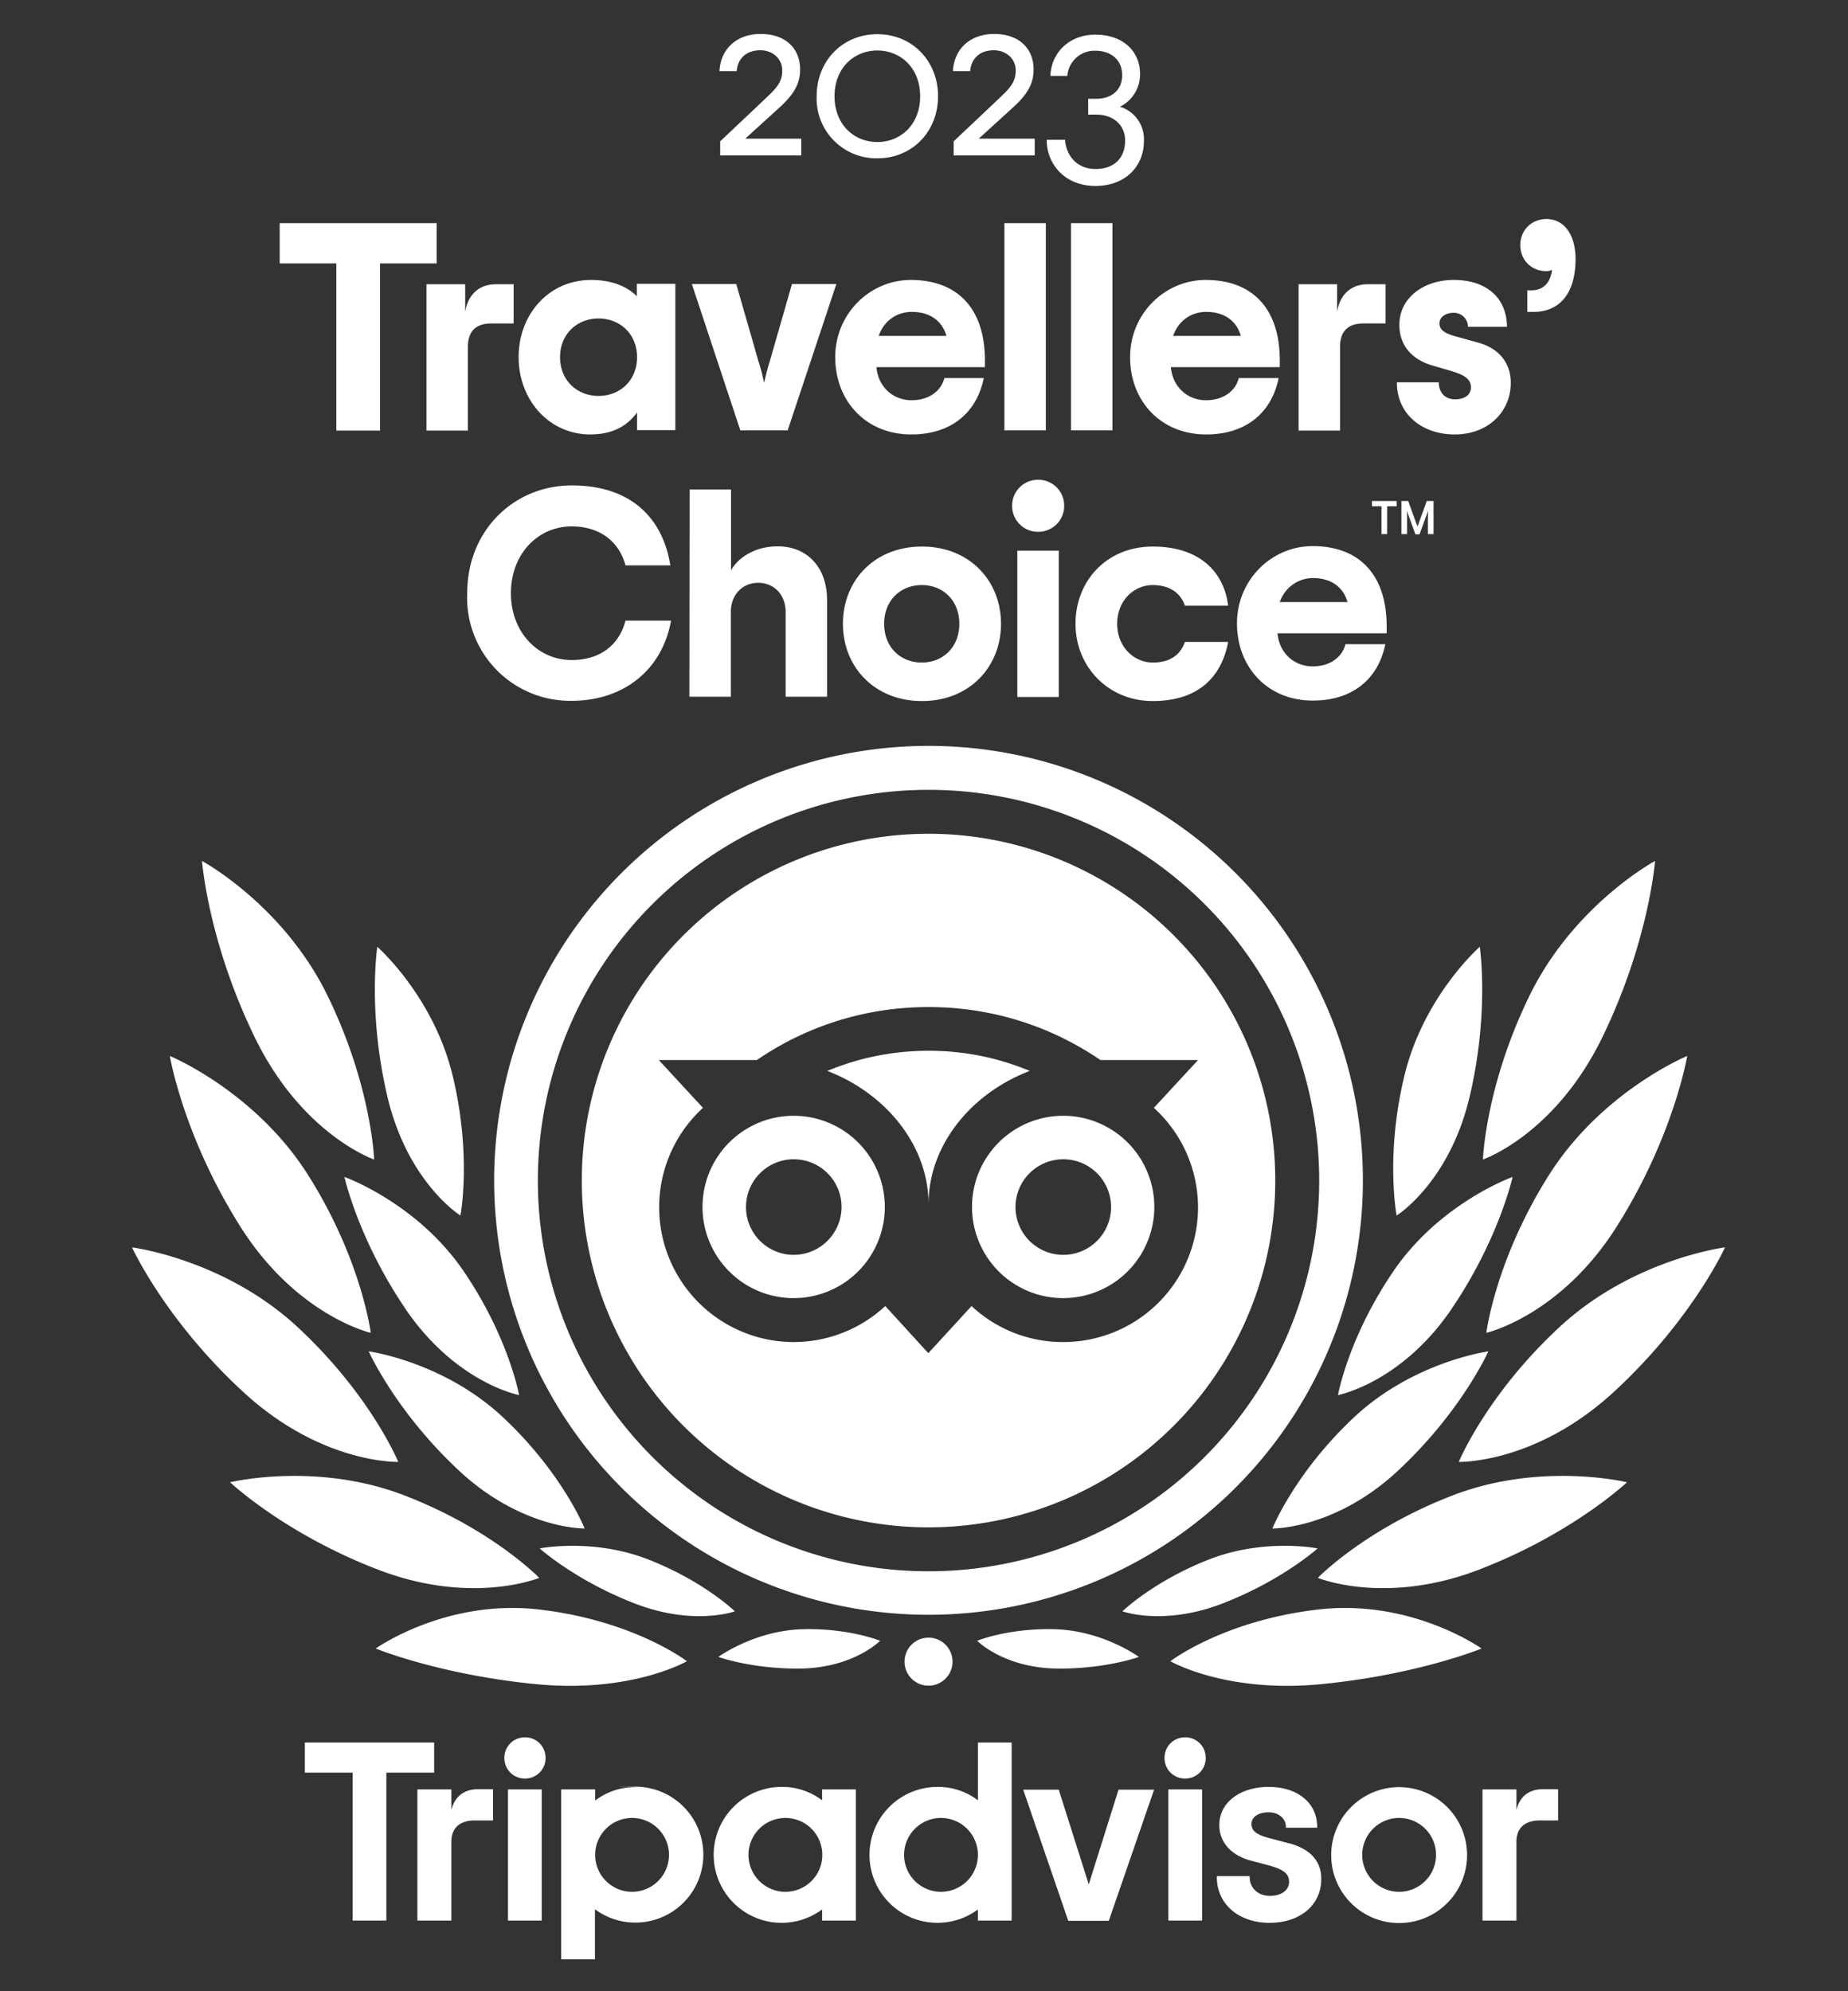
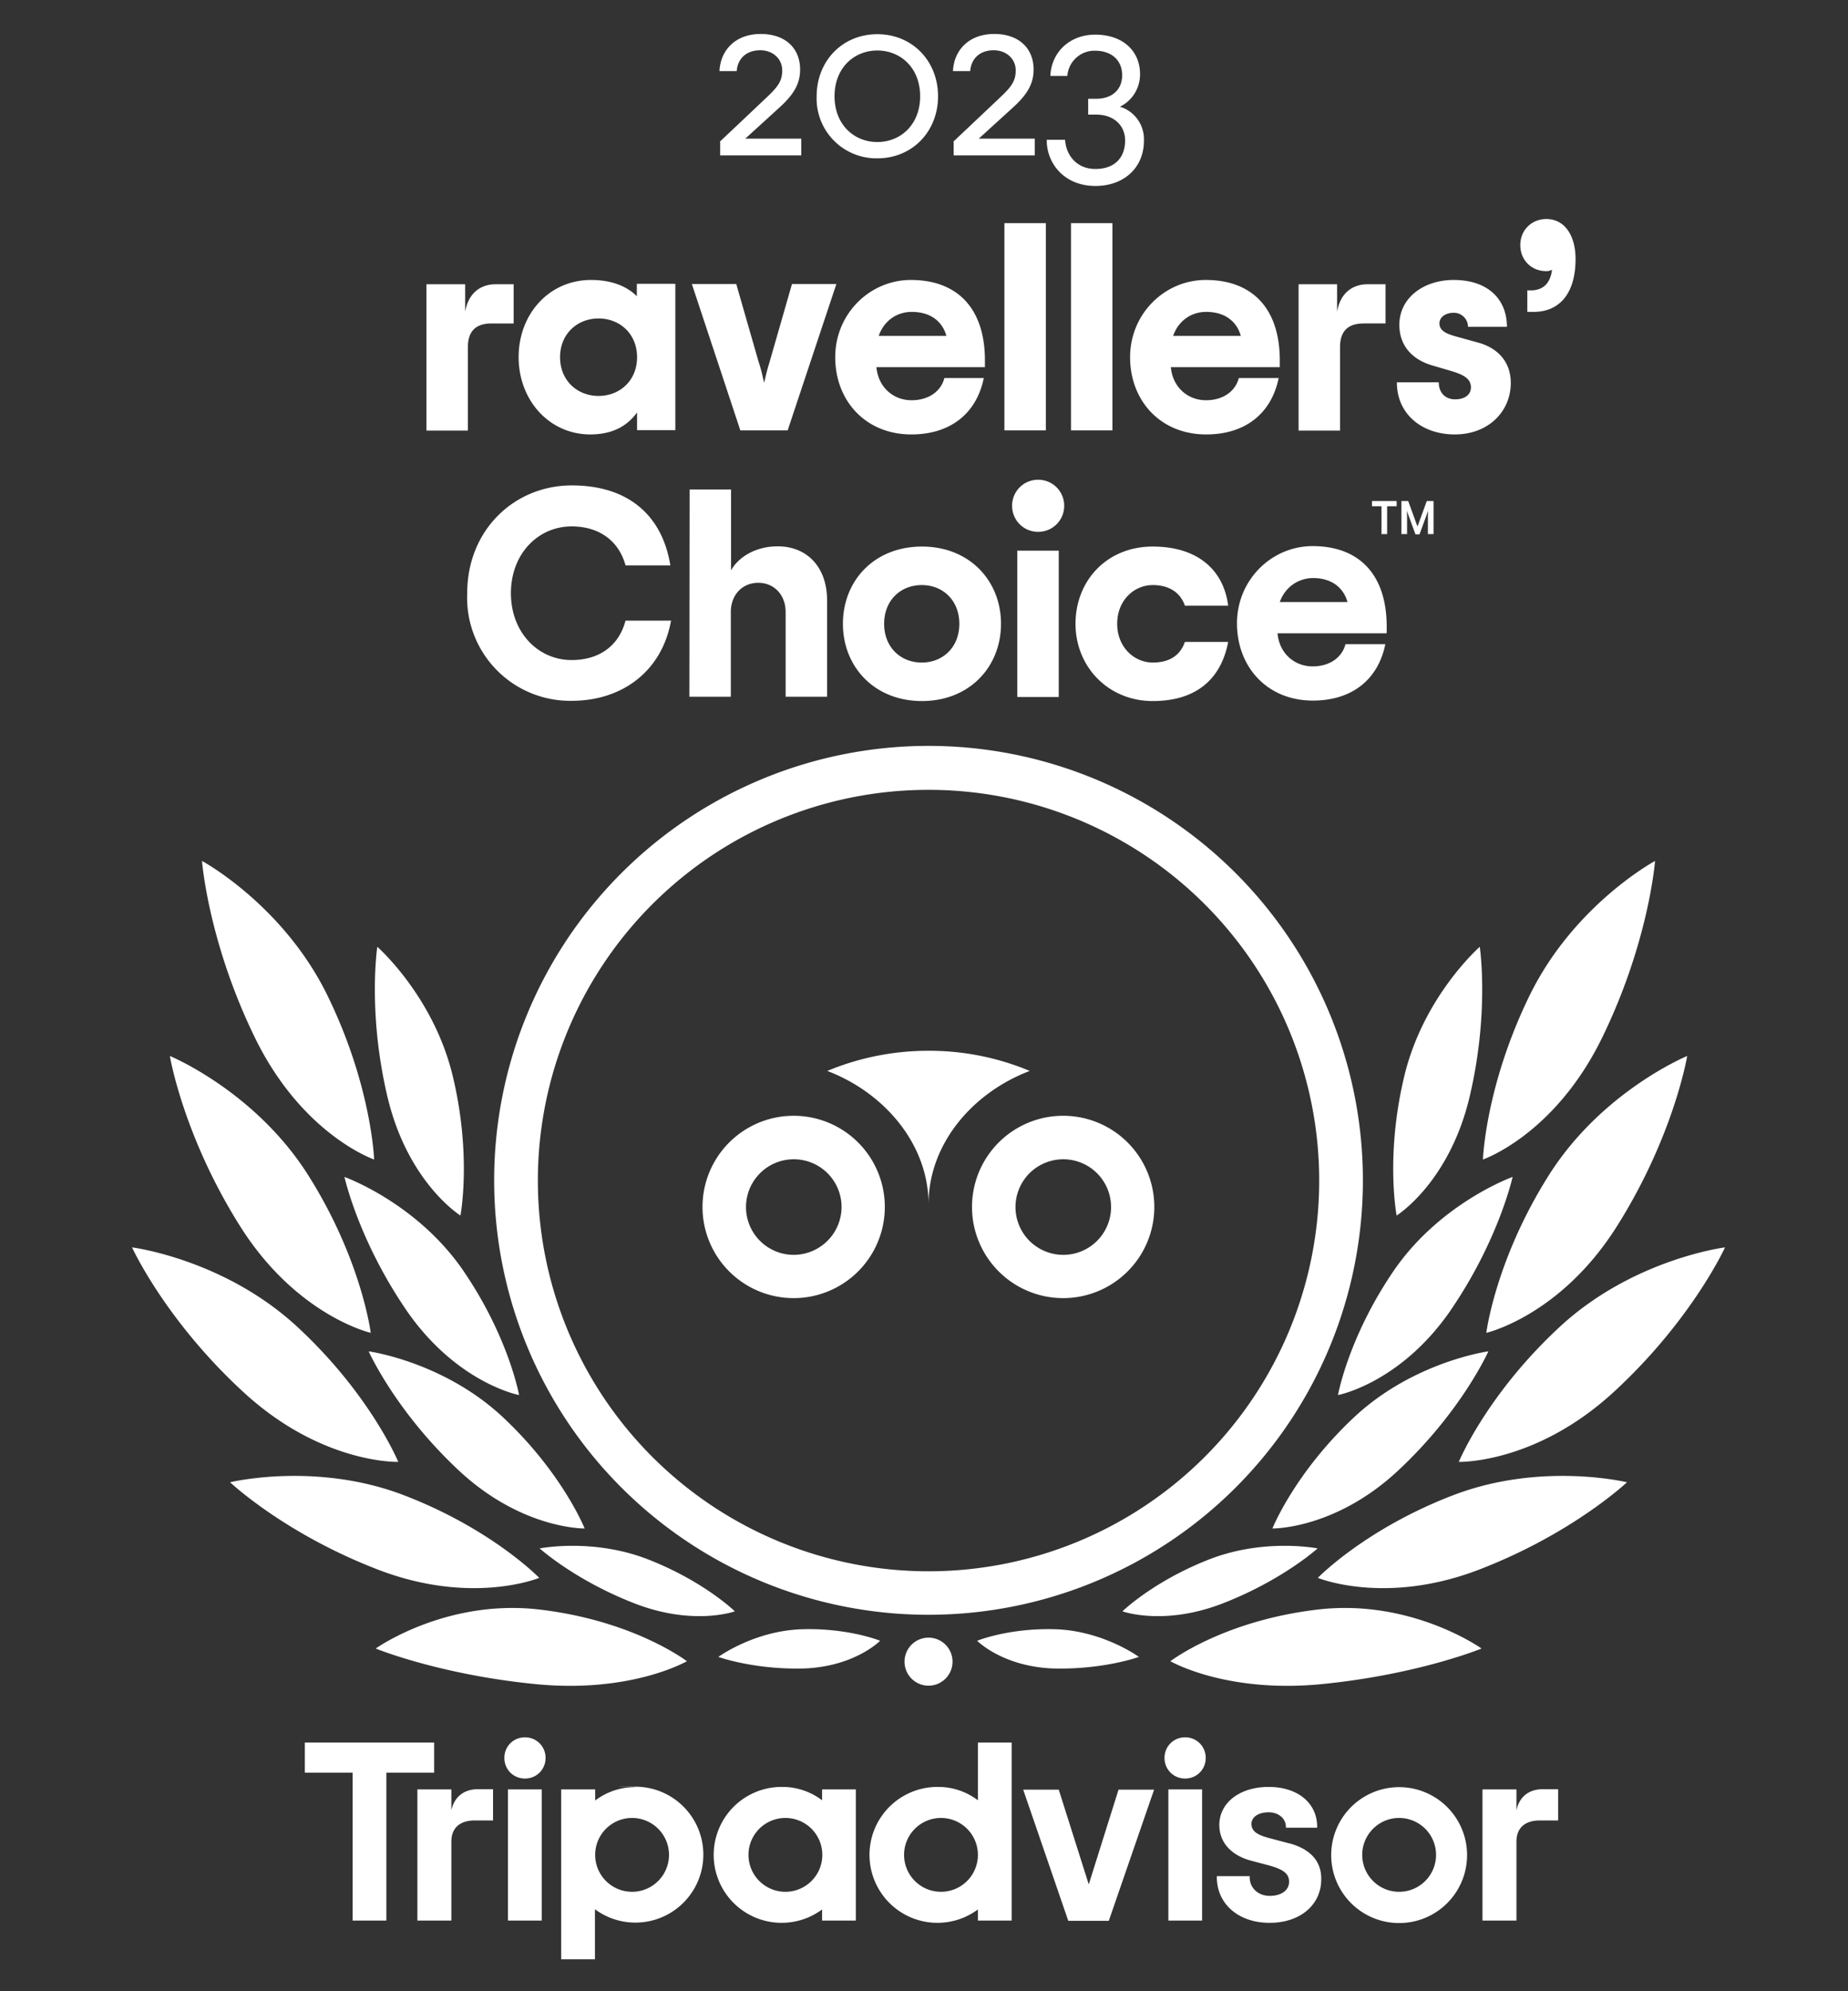
<svg xmlns="http://www.w3.org/2000/svg" id="Capa_2" viewBox="31.5 28.5 81.6 87.9">
  <rect x="31.5" y="28.5" width="81.6" height="87.9" fill="#333333" stroke="none" />
  <defs>
    <style>.cls-2{fill:#fff}</style>
  </defs>
  <path d="M61.83 101.84s-2.33-1.79-6.5-2.28c-4.14-.49-7.24 1.72-7.24 1.72s2.8 1.15 7.05 1.57 6.71-1.02 6.71-1.02Zm-6.52-3.68s-2.09-2.16-5.98-3.65c-3.89-1.49-7.67-.57-7.67-.57s2.4 2.27 6.54 3.86c4.14 1.59 7.11.36 7.11.36Zm-6.22-5.11s-1.22-2.97-4.46-5.97-7.3-3.51-7.3-3.51 1.46 3.21 4.92 6.39c3.46 3.19 6.84 3.08 6.84 3.08Zm-1.22-5.71s-.4-3.21-2.75-6.94S39 75.12 39 75.12s.58 3.5 3.08 7.48c2.49 3.98 5.78 4.74 5.78 4.74Zm.15-7.65s-.11-3.27-2.08-7.28c-1.97-3.99-5.52-5.9-5.52-5.9s.27 3.59 2.36 7.85c2.1 4.26 5.24 5.33 5.24 5.33Zm9.3 16.3s-.97-2.44-3.6-4.91-5.94-2.92-5.94-2.92 1.17 2.63 3.97 5.25 5.57 2.57 5.57 2.57Zm6.62 3.64s-1.36-1.32-3.81-2.28-4.8-.49-4.8-.49 1.55 1.4 4.17 2.42c2.61 1.02 4.44.36 4.44.36Zm6.43 1.31s-1.41-.58-3.5-.51c-2.09.08-3.65 1.22-3.65 1.22s1.57.57 3.8.51c2.23-.09 3.34-1.22 3.34-1.22ZM54.42 90.09s-.46-2.59-2.51-5.56c-2.06-2.95-5.2-4.07-5.2-4.07s.62 2.83 2.8 5.98c2.21 3.14 4.91 3.65 4.91 3.65Zm-2.59-7.92s.51-2.64-.34-6.17-3.33-5.7-3.33-5.7-.44 2.91.46 6.67c.91 3.77 3.22 5.2 3.22 5.2Zm31.35 19.67s2.33-1.79 6.5-2.28c4.14-.49 7.24 1.72 7.24 1.72s-2.8 1.15-7.05 1.57c-4.25.42-6.71-1.02-6.71-1.02Zm6.51-3.68s2.09-2.16 5.98-3.65c3.89-1.49 7.67-.57 7.67-.57s-2.4 2.27-6.54 3.86c-4.14 1.59-7.11.36-7.11.36Zm6.22-5.11s1.22-2.97 4.46-5.97 7.3-3.51 7.3-3.51-1.46 3.21-4.92 6.39c-3.46 3.18-6.84 3.08-6.84 3.08Zm1.22-5.71s.4-3.21 2.75-6.94 6.12-5.28 6.12-5.28-.58 3.5-3.08 7.48c-2.49 3.98-5.78 4.74-5.78 4.74Zm-.15-7.65s.11-3.27 2.08-7.28c1.97-3.99 5.52-5.9 5.52-5.9s-.27 3.59-2.36 7.85c-2.1 4.26-5.24 5.33-5.24 5.33Zm-9.3 16.3s.97-2.44 3.6-4.91 5.94-2.92 5.94-2.92-1.17 2.63-3.97 5.25-5.57 2.57-5.57 2.57Zm-6.61 3.64s1.36-1.32 3.81-2.28 4.8-.49 4.8-.49-1.55 1.4-4.17 2.42c-2.61 1.02-4.44.36-4.44.36Zm-6.43 1.31s1.41-.58 3.5-.51c2.09.08 3.65 1.22 3.65 1.22s-1.57.57-3.8.51c-2.23-.09-3.34-1.22-3.34-1.22Zm15.94-10.85s.46-2.59 2.51-5.56c2.06-2.95 5.2-4.07 5.2-4.07s-.62 2.83-2.8 5.98c-2.21 3.14-4.91 3.65-4.91 3.65Zm2.59-7.92s-.51-2.64.34-6.17 3.33-5.7 3.33-5.7.44 2.91-.46 6.67c-.91 3.77-3.22 5.2-3.22 5.2Zm-19.61 19.69a1.06 1.06 0 1 1-2.12 0 1.06 1.06 0 0 1 2.12 0Zm-22.13 6.61v-.97h-1.5v5.79h1.5v-3.48c0-.63.4-.94 1.03-.94h.81v-1.38h-.7c-.53.01-1.02.29-1.15.98Zm3.99-.97h-1.49v5.79h1.49v-5.79Zm4.12-.1c-.67 0-1.27.22-1.76.59v-.49h-1.5v7.5h1.49v-2.21a3 3 0 1 0 1.77-5.41c-1.66 0 0 .01 0 .01Zm-.13 4.62a1.63 1.63 0 1 1 0-3.26 1.63 1.63 0 0 1 0 3.26Zm29.01-2.14-.87-.23c-.57-.15-.79-.32-.79-.63s.32-.51.76-.51.76.28.76.64v.04h1.38v-.04c0-1.05-.86-1.76-2.14-1.76s-2.18.7-2.18 1.68c0 .76.51 1.33 1.38 1.57l.83.22c.64.18.87.37.87.72 0 .37-.34.62-.85.62s-.89-.34-.89-.83v-.04h-1.45v.04c0 1.19.96 2.02 2.33 2.02s2.28-.81 2.28-1.92c.01-.56-.23-1.27-1.41-1.59Zm-20.62-1.9a2.89 2.89 0 0 0-1.76-.59 3 3 0 1 0 1.76 5.41v.49h1.49v-5.79H67.8v.49Zm-1.62 4.04a1.63 1.63 0 1 1 0-3.26 1.63 1.63 0 0 1 0 3.26Zm8.5-4.04a2.89 2.89 0 0 0-1.76-.59 3 3 0 1 0 1.76 5.41v.49h1.49v-7.86h-1.49v2.56Zm-1.63 4.04a1.63 1.63 0 1 1 0-3.26 1.63 1.63 0 0 1 0 3.26Zm11.53-4.52h-1.49v5.79h1.49v-5.79Zm8.7-.1a3 3 0 1 0 0 6 3 3 0 0 0 0-6Zm0 4.62a1.63 1.63 0 1 1 0-3.26 1.63 1.63 0 0 1 0 3.26Zm5.18-3.55v-.97h-1.5v5.79h1.5v-3.48c0-.63.4-.94 1.03-.94h.81v-1.38h-.7c-.55.01-1.02.29-1.15.98Z" class="cls-2" />
  <path d="M50.67 105.43h-5.71v1.33h2.11v6.53h1.49v-6.53h2.11v-1.33Zm28.91 6.28-1.33-4.2h-1.57l1.99 5.79h1.79l2-5.79h-1.57l-1.32 4.2Zm-23.99-5.6c0 .51-.4.91-.91.91s-.91-.4-.91-.91.4-.91.91-.91.91.4.91.91Zm29.15 0c0 .51-.4.91-.91.91s-.91-.4-.91-.91.4-.91.91-.91.91.4.91.91ZM72.5 61.43a19.17 19.17 0 1 0 0 38.36 19.17 19.17 0 1 0 0-38.36Zm0 36.44a17.25 17.25 0 1 1 0-34.5 17.25 17.25 0 0 1 0 34.5Z" class="cls-2" />
  <path d="M72.5 74.89c-1.59 0-3.1.32-4.47.89 2.54.97 4.47 3.25 4.47 5.89 0-2.65 1.92-4.92 4.47-5.89a11.5 11.5 0 0 0-4.47-.89Zm-5.95 2.87a4.02 4.02 0 1 0-.01 8.05 4.02 4.02 0 0 0 .01-8.05Zm0 6.14a2.11 2.11 0 1 1 2.11-2.11 2.12 2.12 0 0 1-2.11 2.11Zm11.9-6.14a4.02 4.02 0 1 0-.01 8.05 4.02 4.02 0 0 0 .01-8.05Zm0 6.14a2.11 2.11 0 1 1 0-4.22 2.11 2.11 0 0 1 0 4.22Z" class="cls-2" />
-   <path d="M72.5 65.31a15.31 15.31 0 1 0 0 30.62 15.31 15.31 0 0 0 0-30.62Zm5.95 22.44a5.9 5.9 0 0 1-4.05-1.59l-1.91 2.08-1.9-2.08a5.95 5.95 0 0 1-4.05 1.59 5.95 5.95 0 0 1-4-10.34l-1.95-2.11h4.33c2.16-1.48 4.76-2.34 7.58-2.34s5.43.86 7.59 2.34h4.31l-1.95 2.11a5.94 5.94 0 0 1 1.95 4.39 5.95 5.95 0 0 1-5.96 5.95ZM50.77 40.13h-2.49v7.38h-1.93v-7.38h-2.5v-1.78h6.93v1.78Z" class="cls-2" />
  <path d="M54.18 41.04v1.74h-.97c-.7 0-1.05.34-1.05 1.05v3.68h-1.83v-6.46h1.71v1.21c.15-.86.72-1.21 1.34-1.21h.81m.21 3.22c0-1.9 1.34-3.41 3.2-3.41.92 0 1.6.29 2.02.72v-.55h1.7v6.46h-1.69v-.78c-.41.56-1.03.97-2.08.97-1.81-.01-3.15-1.52-3.15-3.42Zm5.23 0c0-1.03-.76-1.71-1.7-1.71s-1.7.68-1.7 1.71.76 1.71 1.7 1.71 1.7-.68 1.7-1.71Zm2.42-3.23h1.96l.98 3.41c.13.39.18.65.25.95.07-.3.13-.56.25-.95l.98-3.41h1.96l-2.15 6.46h-2.09l-2.14-6.46ZM75 44.71h-4.8c.08.89.75 1.46 1.55 1.46.75 0 1.3-.39 1.45-.98h1.74c-.32 1.57-1.48 2.49-3.2 2.49-2.02 0-3.36-1.49-3.36-3.41s1.53-3.41 3.34-3.41c2.04 0 3.27 1.24 3.27 3.55v.29H75Zm-4.71-1.38h3c-.18-.64-.7-1.06-1.53-1.06-.67 0-1.23.4-1.46 1.06Zm7.39-4.98h-1.83v9.15h1.83v-9.15Zm2.94 0h-1.83v9.15h1.83v-9.15ZM88 44.71h-4.8c.08.89.75 1.46 1.55 1.46.75 0 1.3-.39 1.45-.98h1.76c-.32 1.57-1.48 2.49-3.2 2.49-2.02 0-3.36-1.49-3.36-3.41s1.53-3.41 3.34-3.41c2.04 0 3.27 1.24 3.27 3.55v.29Zm-4.71-1.38h3c-.18-.64-.7-1.06-1.53-1.06-.67 0-1.23.4-1.46 1.06Zm9.39-2.29v1.74h-.96c-.7 0-1.05.34-1.05 1.05v3.68h-1.83v-6.46h1.7v1.21c.15-.86.72-1.21 1.34-1.21h.81m.49 4.33h1.85c0 .45.28.75.72.75s.7-.21.7-.53c0-.36-.29-.55-.87-.72l-.85-.25c-.85-.25-1.44-.85-1.44-1.79 0-1.19 1.07-1.98 2.4-1.98 1.52 0 2.35.86 2.35 2.07h-1.72a.62.62 0 0 0-.64-.62c-.37 0-.62.21-.62.46 0 .3.23.45.75.59l.94.26c.86.23 1.46.83 1.46 1.79 0 1.22-.95 2.27-2.48 2.27-1.41 0-2.55-.87-2.55-2.3Zm5.75-4.06h.17c.45 0 .85-.23.93-.91a.53.53 0 0 1-.26.06c-.64 0-1.14-.48-1.14-1.15s.51-1.15 1.15-1.15c.83 0 1.29.76 1.29 1.76 0 1.6-.77 2.34-1.85 2.34h-.28v-.94M52.13 54.69c0-2.8 2.09-4.76 4.62-4.76s4 1.36 4.35 3.53h-1.98c-.29-1.07-1.15-1.72-2.38-1.72-1.48 0-2.68 1.21-2.68 2.95s1.21 2.95 2.68 2.95c1.22 0 2.09-.63 2.38-1.74h2.01c-.39 2.19-2.11 3.54-4.39 3.54a4.55 4.55 0 0 1-4.61-4.75Zm9.82-4.58h1.83v3.57c.29-.53 1.02-1.06 2.06-1.06 1.29 0 2.18.91 2.18 2.38v4.26h-1.83v-3.74c0-.76-.51-1.29-1.21-1.29s-1.21.53-1.21 1.29v3.74h-1.83l.01-9.15Zm6.77 5.93c0-1.9 1.38-3.41 3.49-3.41s3.49 1.52 3.49 3.41-1.38 3.41-3.49 3.41-3.49-1.52-3.49-3.41Zm5.14 0c0-1.03-.72-1.71-1.66-1.71s-1.66.68-1.66 1.71.72 1.71 1.66 1.71 1.66-.68 1.66-1.71Zm2.33-5.21c0-.64.51-1.15 1.15-1.15s1.15.51 1.15 1.15-.51 1.15-1.15 1.15-1.15-.51-1.15-1.15Zm.23 1.98h1.83v6.46h-1.83v-6.46Zm2.57 3.23c0-1.9 1.38-3.41 3.41-3.41s3.14 1.08 3.33 2.61h-1.91c-.18-.53-.64-.91-1.42-.91-.83 0-1.57.68-1.57 1.71s.75 1.71 1.57 1.71c.77 0 1.22-.34 1.42-.91h1.91c-.3 1.59-1.36 2.61-3.33 2.61s-3.41-1.52-3.41-3.41Zm13.72.42h-4.8c.08.89.75 1.46 1.55 1.46.75 0 1.3-.39 1.45-.98h1.76c-.32 1.57-1.48 2.49-3.2 2.49-2.02 0-3.35-1.49-3.35-3.41s1.53-3.41 3.34-3.41c2.04 0 3.27 1.24 3.27 3.55v.29h-.02ZM88 55.08h3c-.18-.64-.7-1.06-1.53-1.06-.66.01-1.23.41-1.46 1.06Zm4.07-4.46h1.1v.23h-.42v1.23h-.25v-1.23h-.42v-.23Zm2.01 1.1-.4-1.1h-.3v1.46h.25v-.81l-.01-.22.38 1.04h.18l.38-1.04-.01.22v.81h.25v-1.46h-.3l-.4 1.1ZM63.29 34.75l2-1.89c.51-.48.75-.74.75-1.25s-.41-.89-.97-.89c-.64 0-1 .39-1.04.92h-.76c.04-.92.7-1.64 1.82-1.64s1.74.66 1.74 1.57c0 .65-.3 1.13-.96 1.72l-1.46 1.33h2.47v.74H63.3v-.6h-.01Zm4.27-2c0-1.55 1.13-2.74 2.68-2.74s2.68 1.19 2.68 2.74-1.13 2.74-2.68 2.74a2.64 2.64 0 0 1-2.68-2.74Zm4.57 0c0-1.25-.86-2.02-1.89-2.02s-1.89.77-1.89 2.02.86 2.02 1.89 2.02 1.89-.77 1.89-2.02Zm1.47 2 2-1.89c.51-.48.75-.74.75-1.25s-.41-.89-.97-.89c-.64 0-1 .39-1.04.92h-.76c.04-.92.7-1.64 1.82-1.64s1.74.66 1.74 1.57c0 .65-.3 1.13-.96 1.72l-1.46 1.33h2.47v.74h-3.58v-.6h-.01Zm4.12-.08h.81c.04.68.51 1.29 1.34 1.29s1.31-.48 1.31-1.26c0-.67-.51-1.14-1.27-1.14h-.36v-.7h.36c.68 0 1.14-.39 1.14-1.04s-.46-1.08-1.19-1.08a1.2 1.2 0 0 0-1.23 1.11h-.75c.04-1.02.83-1.82 1.98-1.82 1.25 0 1.98.75 1.98 1.74 0 .72-.44 1.23-.89 1.44a1.5 1.5 0 0 1 1.06 1.52c0 1.13-.84 1.98-2.14 1.98-1.38 0-2.15-1-2.15-2.01v-.01Z" class="cls-2" />
  <path d="M0 0h145v145H0z" style="fill:none" />
</svg>